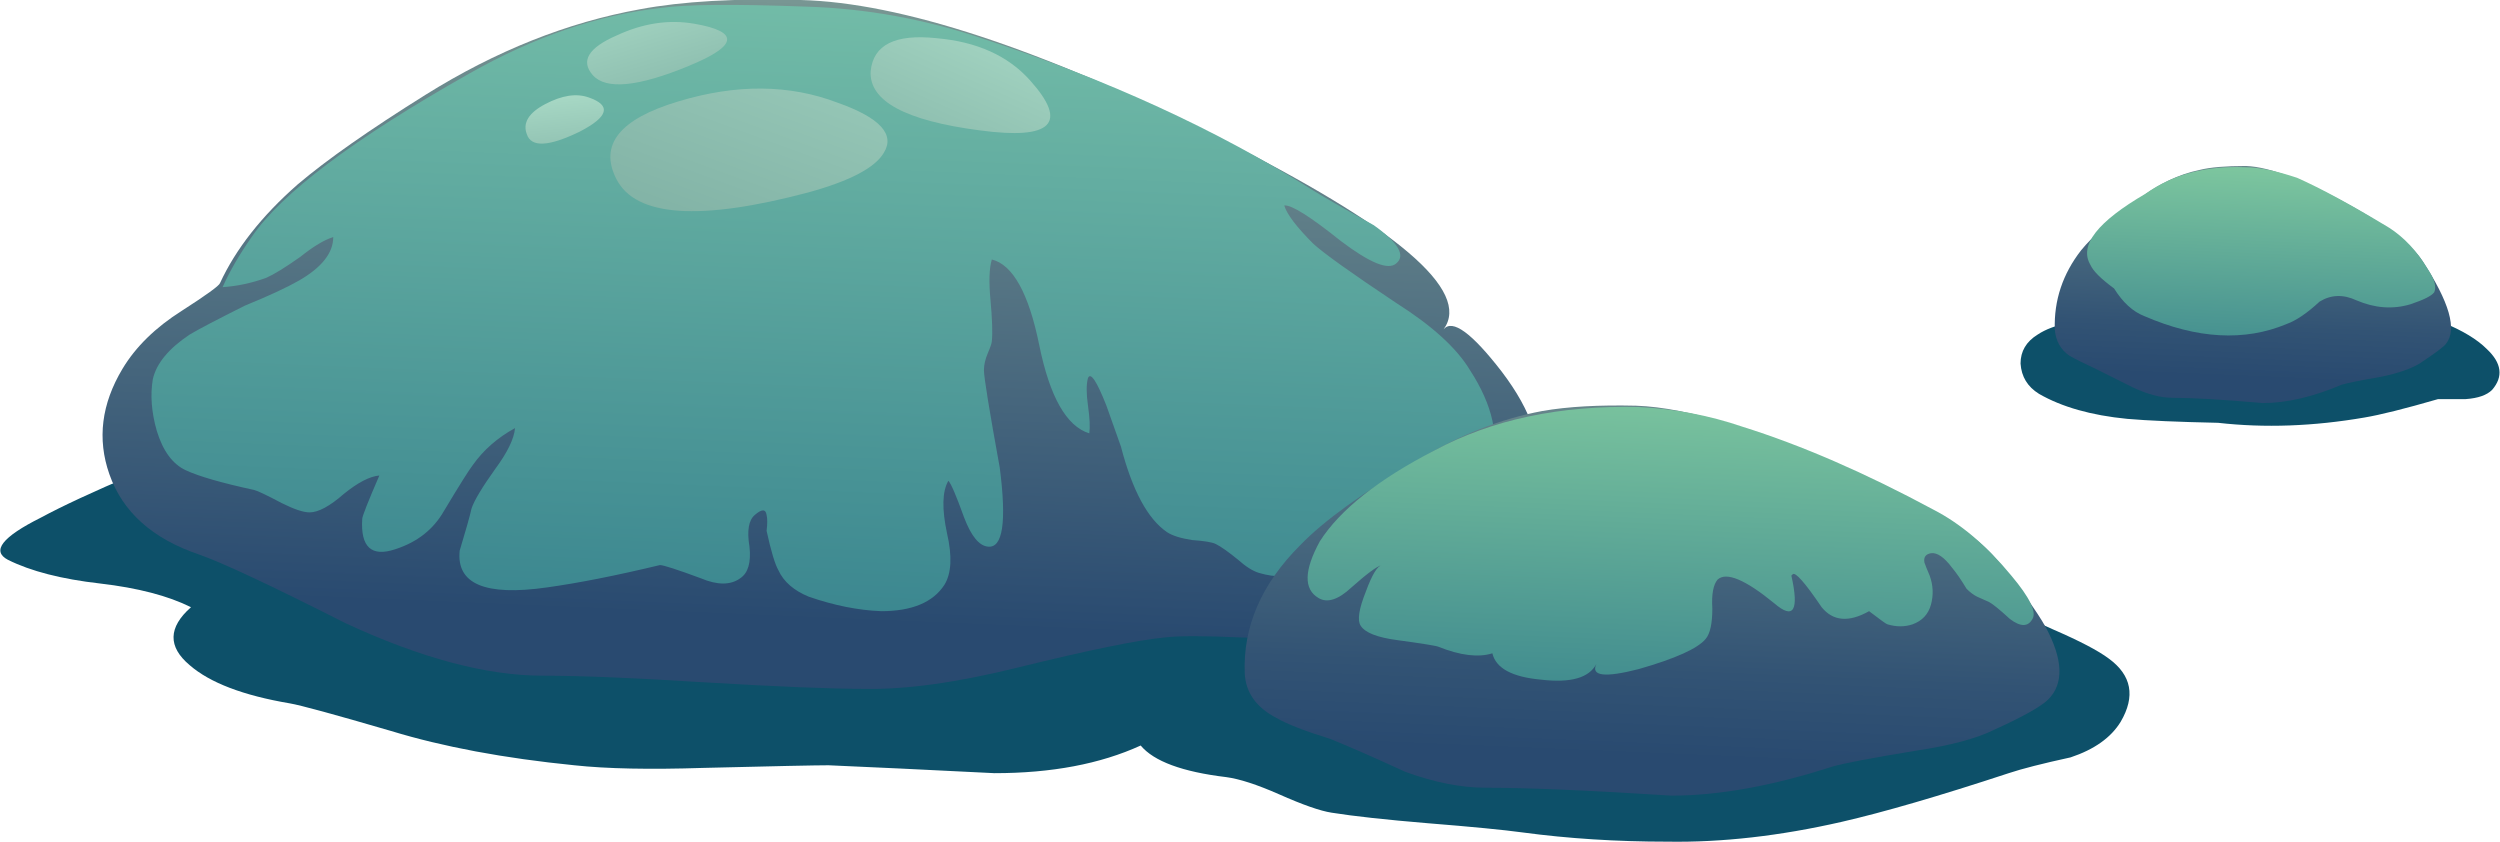
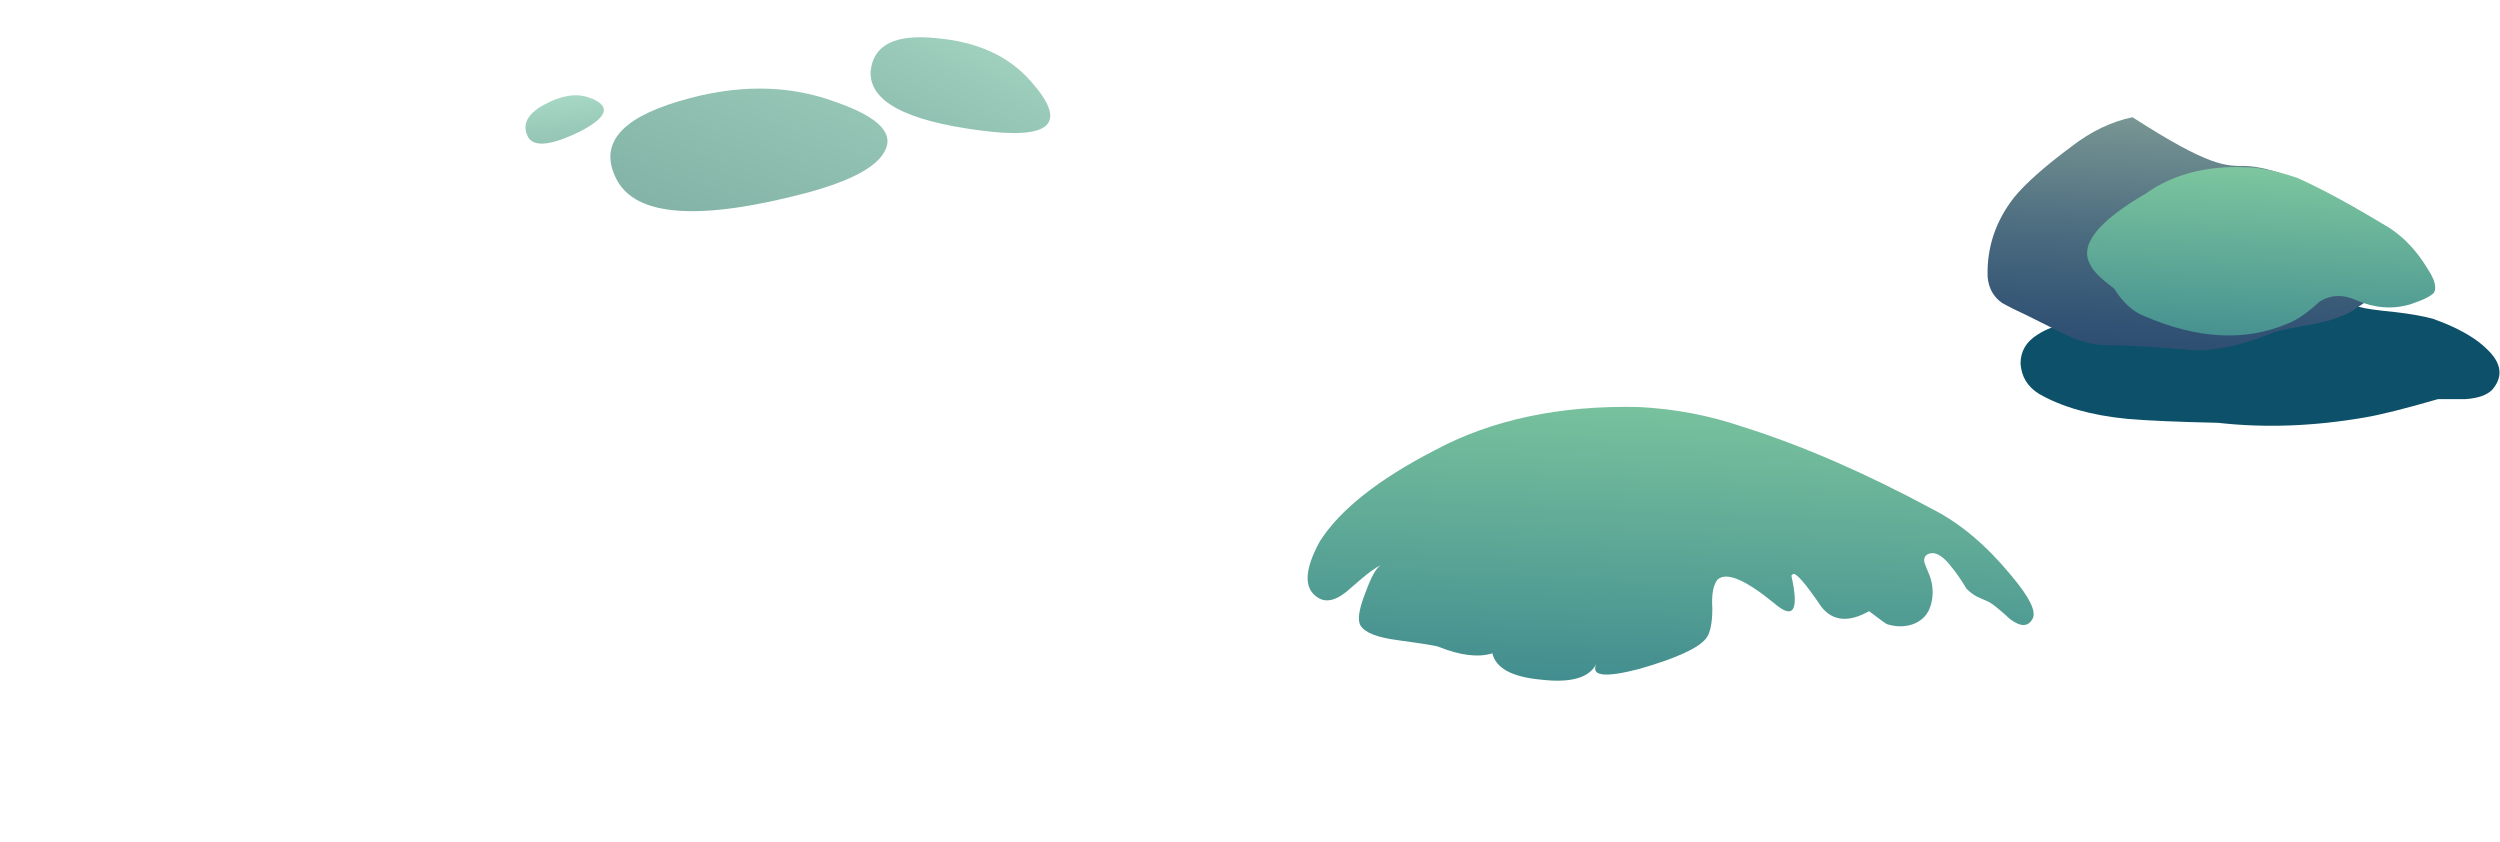
<svg xmlns="http://www.w3.org/2000/svg" xmlns:xlink="http://www.w3.org/1999/xlink" version="1.1" id="Layer_3" x="0px" y="0px" width="94.9px" height="31.95px" viewBox="0 0 94.9 31.95" style="enable-background:new 0 0 94.9 31.95;" xml:space="preserve">
  <symbol id="flash0.ai_x2F_Layer_3_x2F__x3C_Path_x3E_" viewBox="0.013 -19.153 80.823 19.153">
    <g id="Layer_1_2_">
-       <path style="fill-rule:evenodd;clip-rule:evenodd;fill:#0D5069;" d="M73.5-9.35c1.067-0.3,2.55-0.883,4.45-1.75    c1-0.433,1.7-0.8,2.1-1.1c0.867-0.633,1.017-1.433,0.45-2.4c-0.367-0.6-1-1.05-1.9-1.35c-1.067-0.233-1.85-0.433-2.35-0.6    c-2.633-0.867-4.75-1.483-6.35-1.85c-2.333-0.533-4.533-0.783-6.6-0.75c-1.933,0-3.767,0.117-5.5,0.35    c-0.733,0.1-1.933,0.216-3.6,0.35c-1.6,0.133-2.817,0.267-3.65,0.4c-0.433,0.066-1.1,0.3-2,0.7c-0.833,0.367-1.5,0.583-2,0.65    c-1.667,0.2-2.75,0.6-3.25,1.2c-1.533-0.7-3.383-1.05-5.55-1.05c-2.633,0.133-4.733,0.233-6.3,0.3c-0.467,0-2.05-0.033-4.75-0.1    c-2.034-0.066-3.667-0.033-4.9,0.1c-2.667,0.267-4.983,0.7-6.95,1.3c-2.167,0.633-3.45,0.983-3.85,1.05    c-1.767,0.3-3.033,0.783-3.8,1.45c-0.833,0.7-0.817,1.434,0.05,2.2C6.383-9.817,5.233-9.517,3.8-9.35    c-1.466,0.167-2.633,0.467-3.5,0.9c-0.633,0.333-0.216,0.867,1.25,1.6C2.35-6.417,3.533-5.867,5.1-5.2    C4.167-3.967,5.283-2.933,8.45-2.1c0.733,0.2,2.633,0.55,5.7,1.05C19.25-0.35,24.733,0,30.6,0c4.8,0,9.083-0.2,12.85-0.6    c1.033-0.1,2.517-0.683,4.45-1.75c2.1-1.167,3.567-1.833,4.4-2c0.434-0.1,2.617-0.233,6.55-0.4c3.6-0.267,5.117-0.733,4.55-1.4    L63.05-6.4c-0.4-0.434-0.966-0.85-1.7-1.25c-0.767-0.434-1.3-0.733-1.6-0.9c0.5,0,2-0.067,4.5-0.2c1.833-0.1,3.333-0.117,4.5-0.05    C70.317-8.7,71.9-8.883,73.5-9.35z" />
-     </g>
+       </g>
  </symbol>
  <symbol id="flash0.ai_x2F_Layer_3_x2F__x3C_Path_x3E__x5F_0" viewBox="0.037 -10.39 27.561 10.395">
    <g id="Layer_1_4_">
      <linearGradient id="SVGID_1_" gradientUnits="userSpaceOnUse" x1="15959.158" y1="291.731" x2="15979.951" y2="291.731" gradientTransform="matrix(0.042 0.999 -0.999 0.042 -366.504 -15969.733)">
        <stop offset="0" style="stop-color:#2E7A8A" />
        <stop offset="1" style="stop-color:#99E1A6" />
      </linearGradient>
      <path style="fill-rule:evenodd;clip-rule:evenodd;fill:url(#SVGID_1_);" d="M24.5-6.1c-0.3,0.4-0.567,0.583-0.8,0.55    c-0.2-0.034-0.284-0.15-0.25-0.35c0.033-0.1,0.1-0.267,0.2-0.5c0.133-0.367,0.15-0.733,0.05-1.1c-0.1-0.367-0.333-0.617-0.7-0.75    c-0.3-0.1-0.617-0.1-0.95,0c-0.033,0-0.267,0.167-0.7,0.5c-0.767-0.433-1.367-0.383-1.8,0.15c-0.633,0.934-1,1.35-1.1,1.25    L18.4-6.4c0.3-1.333,0.083-1.684-0.65-1.05c-1.1,0.9-1.817,1.2-2.15,0.9c-0.167-0.2-0.233-0.567-0.2-1.1    c0-0.567-0.083-0.95-0.25-1.15C14.85-9.167,14-9.55,12.6-9.95c-1.29-0.331-1.823-0.264-1.6,0.2c-0.274-0.532-0.974-0.732-2.1-0.6    c-1.1,0.1-1.717,0.434-1.85,1C6.517-9.517,5.833-9.433,5-9.1C4.933-9.067,4.417-8.983,3.45-8.85c-0.767,0.1-1.233,0.283-1.4,0.55    C1.917-8.1,1.983-7.667,2.25-7c0.229,0.624,0.43,0.957,0.6,1C2.674-6.042,2.291-6.325,1.7-6.85c-0.5-0.467-0.917-0.6-1.25-0.4    C-0.117-6.917-0.1-6.2,0.5-5.1c0.767,1.2,2.217,2.35,4.35,3.45C7.017-0.483,9.6,0.067,12.6,0c1.367-0.067,2.683-0.317,3.95-0.75    c2.233-0.7,4.65-1.75,7.25-3.15c1.034-0.533,2.017-1.367,2.95-2.5c0.7-0.833,0.967-1.383,0.8-1.65c-0.167-0.3-0.45-0.3-0.85,0    c-0.4,0.367-0.667,0.583-0.8,0.65l-0.45,0.2c-0.133,0.067-0.267,0.167-0.4,0.3C24.85-6.567,24.667-6.3,24.5-6.1z" />
    </g>
  </symbol>
  <symbol id="flash0.ai_x2F_Layer_3_x2F__x3C_Path_x3E__x5F_1" viewBox="0 -5.363 18.182 5.37">
    <g id="Layer_1_5_">
      <path style="fill-rule:evenodd;clip-rule:evenodd;fill:#0D5069;" d="M17.9-4c-0.2-0.2-0.533-0.317-1-0.35c-0.533,0-0.883,0-1.05,0    c-1.267-0.367-2.2-0.6-2.8-0.7c-1.933-0.333-3.783-0.4-5.55-0.2C5.967-5.217,4.817-5.167,4.05-5.1    C2.683-4.967,1.567-4.65,0.7-4.15C0.267-3.883,0.033-3.5,0-3c0,0.467,0.217,0.833,0.65,1.1c0.3,0.2,0.7,0.35,1.2,0.45    c0.3,0.034,0.717,0.1,1.25,0.2C3.633-1.117,4.4-0.867,5.4-0.5C6.267-0.233,7.033-0.067,7.7,0c0.767,0.033,1.633-0.05,2.6-0.25    c0.567-0.1,1.417-0.3,2.55-0.6c0.233-0.066,0.7-0.133,1.4-0.2c0.567-0.067,1.033-0.15,1.4-0.25l0.4-0.15    c0.733-0.3,1.284-0.633,1.65-1C18.267-2.983,18.333-3.5,17.9-4z" />
    </g>
  </symbol>
  <symbol id="flash0.ai_x2F_Layer_3_x2F__x3C_Path_x3E__x5F_2" viewBox="-0.024 -6.385 13.215 6.393">
    <g id="Layer_1_6_">
      <linearGradient id="SVGID_2_" gradientUnits="userSpaceOnUse" x1="15968.974" y1="294.283" x2="15981.635" y2="294.283" gradientTransform="matrix(0.042 0.999 -0.999 0.042 -361.71 -15974.966)">
        <stop offset="0" style="stop-color:#2E7A8A" />
        <stop offset="1" style="stop-color:#99E1A6" />
      </linearGradient>
      <path style="fill-rule:evenodd;clip-rule:evenodd;fill:url(#SVGID_2_);" d="M11.45-2.3c0.566-0.367,1.05-0.883,1.45-1.55    c0.267-0.4,0.35-0.7,0.25-0.9c-0.1-0.133-0.4-0.283-0.9-0.45c-0.667-0.2-1.35-0.15-2.05,0.15C9.7-4.817,9.233-4.833,8.8-5.1    C8.333-5.533,7.917-5.817,7.55-5.95c-1.6-0.667-3.4-0.566-5.4,0.3C1.717-5.483,1.333-5.133,1-4.6C0.5-4.233,0.2-3.933,0.1-3.7    C-0.333-2.967,0.367-2.067,2.2-1C3.233-0.267,4.5,0.067,6,0c0.5,0,1.15-0.133,1.95-0.4C8.85-0.8,10.017-1.433,11.45-2.3z" />
    </g>
  </symbol>
  <symbol id="flash0.ai_x2F_Layer_3_x2F__x3C_Path_x3E__x5F_4" viewBox="0 -23.05 50.989 23.014">
    <g id="Layer_1_3_">
      <linearGradient id="SVGID_3_" gradientUnits="userSpaceOnUse" x1="15950.32" y1="274.925" x2="15995.534" y2="274.925" gradientTransform="matrix(0.042 0.999 -0.999 0.042 -361.735 -15974.939)">
        <stop offset="0" style="stop-color:#2E7A8A" />
        <stop offset="1" style="stop-color:#99E1B8" />
      </linearGradient>
-       <path style="fill-rule:evenodd;clip-rule:evenodd;fill:url(#SVGID_3_);" d="M44.05-7.05c0.367-0.233,1.15-0.684,2.35-1.35    c0.934-0.667,1.217-1.15,0.85-1.45c-0.3-0.267-1,0.017-2.1,0.85C43.983-8.067,43.267-7.617,43-7.65    c0.1-0.333,0.467-0.817,1.1-1.45c0.4-0.367,1.45-1.117,3.15-2.25c1.367-0.867,2.3-1.717,2.8-2.55c0.867-1.333,1.133-2.55,0.8-3.65    c-0.367-1.2-1.4-1.75-3.1-1.65c-0.9,0.167-1.467,0.233-1.7,0.2c-0.3-0.033-0.667-0.45-1.1-1.25c-0.7-1.267-1.667-1.717-2.9-1.35    c-0.233,0.067-0.5,0.233-0.8,0.5c-0.367,0.3-0.65,0.5-0.85,0.6c-0.133,0.067-0.433,0.117-0.9,0.15    c-0.433,0.067-0.75,0.167-0.95,0.3c-0.733,0.5-1.316,1.583-1.75,3.25c-0.2,0.566-0.383,1.083-0.55,1.55    c-0.367,0.933-0.6,1.283-0.7,1.05c-0.066-0.233-0.066-0.583,0-1.05c0.067-0.467,0.083-0.817,0.05-1.05    c-0.867,0.267-1.5,1.383-1.9,3.35c-0.4,1.967-1,3.05-1.8,3.25c-0.1-0.333-0.117-0.85-0.05-1.55c0.066-0.733,0.083-1.25,0.05-1.55    c0-0.067-0.05-0.217-0.15-0.45S31.6-13.7,31.6-13.9c0-0.267,0.2-1.5,0.6-3.7c0.267-2.066,0.117-3.066-0.45-3    c-0.333,0.033-0.633,0.4-0.9,1.1c-0.3,0.833-0.5,1.3-0.6,1.4c-0.233-0.4-0.25-1.066-0.05-2c0.2-0.867,0.167-1.517-0.1-1.95    c-0.434-0.667-1.233-1-2.4-1c-0.867,0.033-1.784,0.216-2.75,0.55c-0.567,0.233-0.95,0.567-1.15,1    c-0.133,0.233-0.283,0.733-0.45,1.5c0.033,0.267,0.033,0.467,0,0.6c-0.033,0.233-0.184,0.233-0.45,0c-0.233-0.2-0.3-0.6-0.2-1.2    c0.066-0.6-0.05-1-0.35-1.2c-0.367-0.267-0.867-0.267-1.5,0c-0.9,0.333-1.417,0.5-1.55,0.5c-1.667-0.4-3.1-0.684-4.3-0.85    c-2.333-0.333-3.433,0.133-3.3,1.4c0.233,0.767,0.383,1.3,0.45,1.6c0.1,0.3,0.4,0.8,0.9,1.5c0.467,0.633,0.717,1.15,0.75,1.55    c-0.667-0.367-1.2-0.833-1.6-1.4c-0.133-0.167-0.5-0.75-1.1-1.75c-0.4-0.7-1.017-1.183-1.85-1.45C8.35-21,7.933-20.617,8-19.55    c0,0.1,0.217,0.65,0.65,1.65c-0.367-0.033-0.816-0.267-1.35-0.7c-0.533-0.467-0.966-0.7-1.3-0.7c-0.233,0-0.583,0.117-1.05,0.35    c-0.567,0.3-0.917,0.467-1.05,0.5c-1.233,0.267-2.1,0.517-2.6,0.75c-0.5,0.233-0.867,0.733-1.1,1.5c-0.2,0.7-0.25,1.35-0.15,1.95    c0.133,0.6,0.6,1.167,1.4,1.7c0.333,0.2,1.033,0.566,2.1,1.1c0.9,0.367,1.583,0.684,2.05,0.95C6.467-10,6.9-9.45,6.9-8.85    C6.567-8.95,6.15-9.2,5.65-9.6c-0.566-0.4-1-0.667-1.3-0.8c-0.567-0.2-1.117-0.317-1.65-0.35c0.267,0.6,0.633,1.233,1.1,1.9    c1.133,1.667,3.883,3.733,8.25,6.2c2.467,1.4,4.9,2.233,7.3,2.5C20.283-0.017,22.1,0,24.8-0.1c2.333-0.066,4.617-0.483,6.85-1.25    C36.317-2.883,40.45-4.783,44.05-7.05z" />
    </g>
  </symbol>
  <g>
    <use xlink:href="#flash0.ai_x2F_Layer_3_x2F__x3C_Path_x3E_" width="80.823" height="19.153" x="0.013" y="-19.153" transform="matrix(1 0 0 -1 0 12.8)" style="overflow:visible;opacity:0.309;enable-background:new    ;" />
    <g>
      <linearGradient id="SVGID_4_" gradientUnits="userSpaceOnUse" x1="-22.254" y1="31.821" x2="24.511" y2="31.821" gradientTransform="matrix(0.042 -0.999 0.999 0.042 2.800636e-004 3.120899e-004)">
        <stop offset="0" style="stop-color:#294A70" />
        <stop offset="1" style="stop-color:#C6E1B5" />
      </linearGradient>
-       <path style="fill-rule:evenodd;clip-rule:evenodd;fill:url(#SVGID_4_);" d="M46.2,5.2c6.8,3.4,9.666,5.833,8.6,7.3    c0.334-0.4,1.066,0.133,2.2,1.6c1.167,1.533,1.6,2.883,1.3,4.05c-0.366,1.433-1.517,2.75-3.45,3.949    c-1.566,1-3.133,1.65-4.699,1.95c-0.733,0.134-1.733,0.184-3,0.15c-1.434-0.066-2.417-0.066-2.95,0    c-1.034,0.1-2.9,0.483-5.6,1.149c-2.3,0.567-4.233,0.834-5.8,0.801c-1.267,0-3.3-0.084-6.1-0.25c-2.633-0.167-4.667-0.25-6.1-0.25    c-2.133,0-4.633-0.667-7.5-2c-2.833-1.434-4.684-2.301-5.55-2.601c-1.767-0.6-2.9-1.616-3.4-3.05c-0.467-1.333-0.3-2.667,0.5-4    c0.5-0.833,1.25-1.567,2.25-2.2c0.934-0.6,1.417-0.95,1.45-1.05C8.95,9.45,9.933,8.2,11.3,7c1.1-0.933,2.717-2.067,4.85-3.4    c2.667-1.667,5.383-2.75,8.15-3.25c1.6-0.3,3.633-0.417,6.1-0.35C34.2,0.1,39.467,1.833,46.2,5.2z" />
      <use xlink:href="#flash0.ai_x2F_Layer_3_x2F__x3C_Path_x3E__x5F_4" width="50.989" height="23.014" x="0" y="-23.05" transform="matrix(1 0 0 -1 5.75 0.15)" style="overflow:visible;opacity:0.57;enable-background:new    ;" />
      <linearGradient id="SVGID_5_" gradientUnits="userSpaceOnUse" x1="-24.532" y1="28.628" x2="16.902" y2="28.628" gradientTransform="matrix(0.343 -0.939 0.939 0.343 1.691580e-004 -9.328127e-005)">
        <stop offset="0" style="stop-color:#386969" />
        <stop offset="1" style="stop-color:#B0E1CC" />
      </linearGradient>
      <path style="fill-rule:evenodd;clip-rule:evenodd;fill:url(#SVGID_5_);" d="M31.8,3.9c1.6,0.567,2.184,1.2,1.75,1.9    c-0.333,0.567-1.283,1.067-2.85,1.5c-4.133,1.1-6.567,0.934-7.3-0.5c-0.667-1.3,0.117-2.283,2.35-2.95    C27.95,3.183,29.967,3.2,31.8,3.9z" />
      <linearGradient id="SVGID_6_" gradientUnits="userSpaceOnUse" x1="-9.135" y1="34.75" x2="17.066" y2="34.75" gradientTransform="matrix(0.405 -0.914 0.914 0.405 8.872151e-005 -1.010895e-004)">
        <stop offset="0" style="stop-color:#386969" />
        <stop offset="1" style="stop-color:#B0E1CC" />
      </linearGradient>
      <path style="fill-rule:evenodd;clip-rule:evenodd;fill:url(#SVGID_6_);" d="M39.1,3.05c1.467,1.633,0.833,2.267-1.9,1.9    c-2.833-0.367-4.217-1.117-4.15-2.25c0.1-1,0.934-1.417,2.5-1.25C37.083,1.583,38.267,2.117,39.1,3.05z" />
      <linearGradient id="SVGID_7_" gradientUnits="userSpaceOnUse" x1="-15.677" y1="20.964" x2="-4.661" y2="20.964" gradientTransform="matrix(-0.087 -0.996 0.996 -0.087 1.129583e-004 -9.158254e-004)">
        <stop offset="0" style="stop-color:#386969" />
        <stop offset="1" style="stop-color:#B0E1CC" />
      </linearGradient>
      <path style="fill-rule:evenodd;clip-rule:evenodd;fill:url(#SVGID_7_);" d="M22.35,3.7C23.217,4,23.1,4.433,22,5    c-1.167,0.567-1.833,0.6-2,0.1c-0.167-0.434,0.067-0.817,0.7-1.15C21.333,3.617,21.883,3.533,22.35,3.7z" />
      <linearGradient id="SVGID_8_" gradientUnits="userSpaceOnUse" x1="-22.557" y1="23.368" x2="-5.17" y2="23.368" gradientTransform="matrix(-0.283 -0.959 0.959 -0.283 7.200241e-005 9.530783e-004)">
        <stop offset="0" style="stop-color:#386969" />
        <stop offset="1" style="stop-color:#B0E1CC" />
      </linearGradient>
-       <path style="fill-rule:evenodd;clip-rule:evenodd;fill:url(#SVGID_8_);" d="M26.35,0.9c1.733,0.3,1.667,0.833-0.2,1.6    C24.217,3.3,23,3.417,22.5,2.85c-0.467-0.533-0.167-1.033,0.9-1.5C24.4,0.883,25.383,0.733,26.35,0.9z" />
    </g>
    <g>
      <linearGradient id="SVGID_9_" gradientUnits="userSpaceOnUse" x1="-26.091" y1="63.714" x2="0.282" y2="63.714" gradientTransform="matrix(0.042 -0.999 0.999 0.042 1.466610e-004 5.906820e-005)">
        <stop offset="0" style="stop-color:#294A70" />
        <stop offset="0.122" style="stop-color:#325374" />
        <stop offset="0.318" style="stop-color:#4A6A7F" />
        <stop offset="0.569" style="stop-color:#729090" />
        <stop offset="0.859" style="stop-color:#A9C5A8" />
        <stop offset="1" style="stop-color:#C6E1B5" />
      </linearGradient>
-       <path style="fill-rule:evenodd;clip-rule:evenodd;fill:url(#SVGID_9_);" d="M62.1,15.4c2,0.067,4.834,0.95,8.5,2.65    c1.601,0.767,2.517,1.217,2.75,1.351c1.067,0.566,1.884,1.183,2.45,1.85c0.9,1.1,1.517,1.95,1.851,2.55    c0.666,1.233,0.699,2.15,0.1,2.75c-0.267,0.267-0.95,0.65-2.05,1.15c-0.667,0.333-1.667,0.6-3,0.8    c-1.634,0.267-2.684,0.467-3.15,0.6c-2.267,0.733-4.3,1.101-6.1,1.101c-3.134-0.2-5.483-0.3-7.05-0.3    c-0.934,0-1.95-0.2-3.051-0.601c-1.233-0.566-2.183-0.983-2.85-1.25c-0.967-0.3-1.65-0.566-2.05-0.8    c-0.767-0.4-1.167-0.967-1.2-1.7c-0.066-1.767,0.634-3.383,2.1-4.85c0.9-0.934,2.4-2.017,4.5-3.25    c1.534-0.934,3.101-1.55,4.7-1.85C59.517,15.433,60.7,15.367,62.1,15.4z" />
      <use xlink:href="#flash0.ai_x2F_Layer_3_x2F__x3C_Path_x3E__x5F_0" width="27.561" height="10.395" x="0.037" y="-10.39" transform="matrix(1 0 0 -1 49.6 15.45)" style="overflow:visible;opacity:0.57;enable-background:new    ;" />
    </g>
    <g>
      <use xlink:href="#flash0.ai_x2F_Layer_3_x2F__x3C_Path_x3E__x5F_1" width="18.182" height="5.37" y="-5.363" transform="matrix(1 0 0 -1 76.7 10.8)" style="overflow:visible;opacity:0.309;enable-background:new    ;" />
      <g>
        <linearGradient id="SVGID_10_" gradientUnits="userSpaceOnUse" x1="-10.767" y1="85.965" x2="5.223" y2="85.965" gradientTransform="matrix(0.042 -0.999 0.999 0.042 -4.270412e-004 1.139045e-004)">
          <stop offset="0" style="stop-color:#294A70" />
          <stop offset="0.122" style="stop-color:#325374" />
          <stop offset="0.318" style="stop-color:#4A6A7F" />
          <stop offset="0.569" style="stop-color:#729090" />
          <stop offset="0.859" style="stop-color:#A9C5A8" />
          <stop offset="1" style="stop-color:#C6E1B5" />
        </linearGradient>
-         <path style="fill-rule:evenodd;clip-rule:evenodd;fill:url(#SVGID_10_);" d="M85.25,6.3c0.934,0.034,2.316,0.567,4.15,1.6     c1.333,0.767,2.183,1.434,2.55,2c1.033,1.567,1.333,2.617,0.899,3.15c-0.066,0.1-0.399,0.35-1,0.75     c-0.333,0.2-0.816,0.367-1.449,0.5c-0.767,0.133-1.267,0.233-1.5,0.3c-1.101,0.467-2.101,0.7-3,0.7     c-1.534-0.133-2.684-0.2-3.45-0.2c-0.434,0-0.934-0.133-1.5-0.4c-0.601-0.3-1.066-0.534-1.4-0.7c-0.434-0.2-0.767-0.367-1-0.5     c-0.333-0.233-0.517-0.567-0.55-1c-0.033-1.1,0.3-2.1,1-3c0.434-0.533,1.167-1.183,2.2-1.95c0.733-0.566,1.5-0.933,2.3-1.1     C83.9,6.35,84.483,6.3,85.25,6.3z" />
+         <path style="fill-rule:evenodd;clip-rule:evenodd;fill:url(#SVGID_10_);" d="M85.25,6.3c0.934,0.034,2.316,0.567,4.15,1.6     c1.033,1.567,1.333,2.617,0.899,3.15c-0.066,0.1-0.399,0.35-1,0.75     c-0.333,0.2-0.816,0.367-1.449,0.5c-0.767,0.133-1.267,0.233-1.5,0.3c-1.101,0.467-2.101,0.7-3,0.7     c-1.534-0.133-2.684-0.2-3.45-0.2c-0.434,0-0.934-0.133-1.5-0.4c-0.601-0.3-1.066-0.534-1.4-0.7c-0.434-0.2-0.767-0.367-1-0.5     c-0.333-0.233-0.517-0.567-0.55-1c-0.033-1.1,0.3-2.1,1-3c0.434-0.533,1.167-1.183,2.2-1.95c0.733-0.566,1.5-0.933,2.3-1.1     C83.9,6.35,84.483,6.3,85.25,6.3z" />
        <use xlink:href="#flash0.ai_x2F_Layer_3_x2F__x3C_Path_x3E__x5F_2" width="13.215" height="6.393" x="-0.024" y="-6.385" transform="matrix(1 0 0 -1 79.25 6.35)" style="overflow:visible;opacity:0.57;enable-background:new    ;" />
      </g>
    </g>
  </g>
</svg>